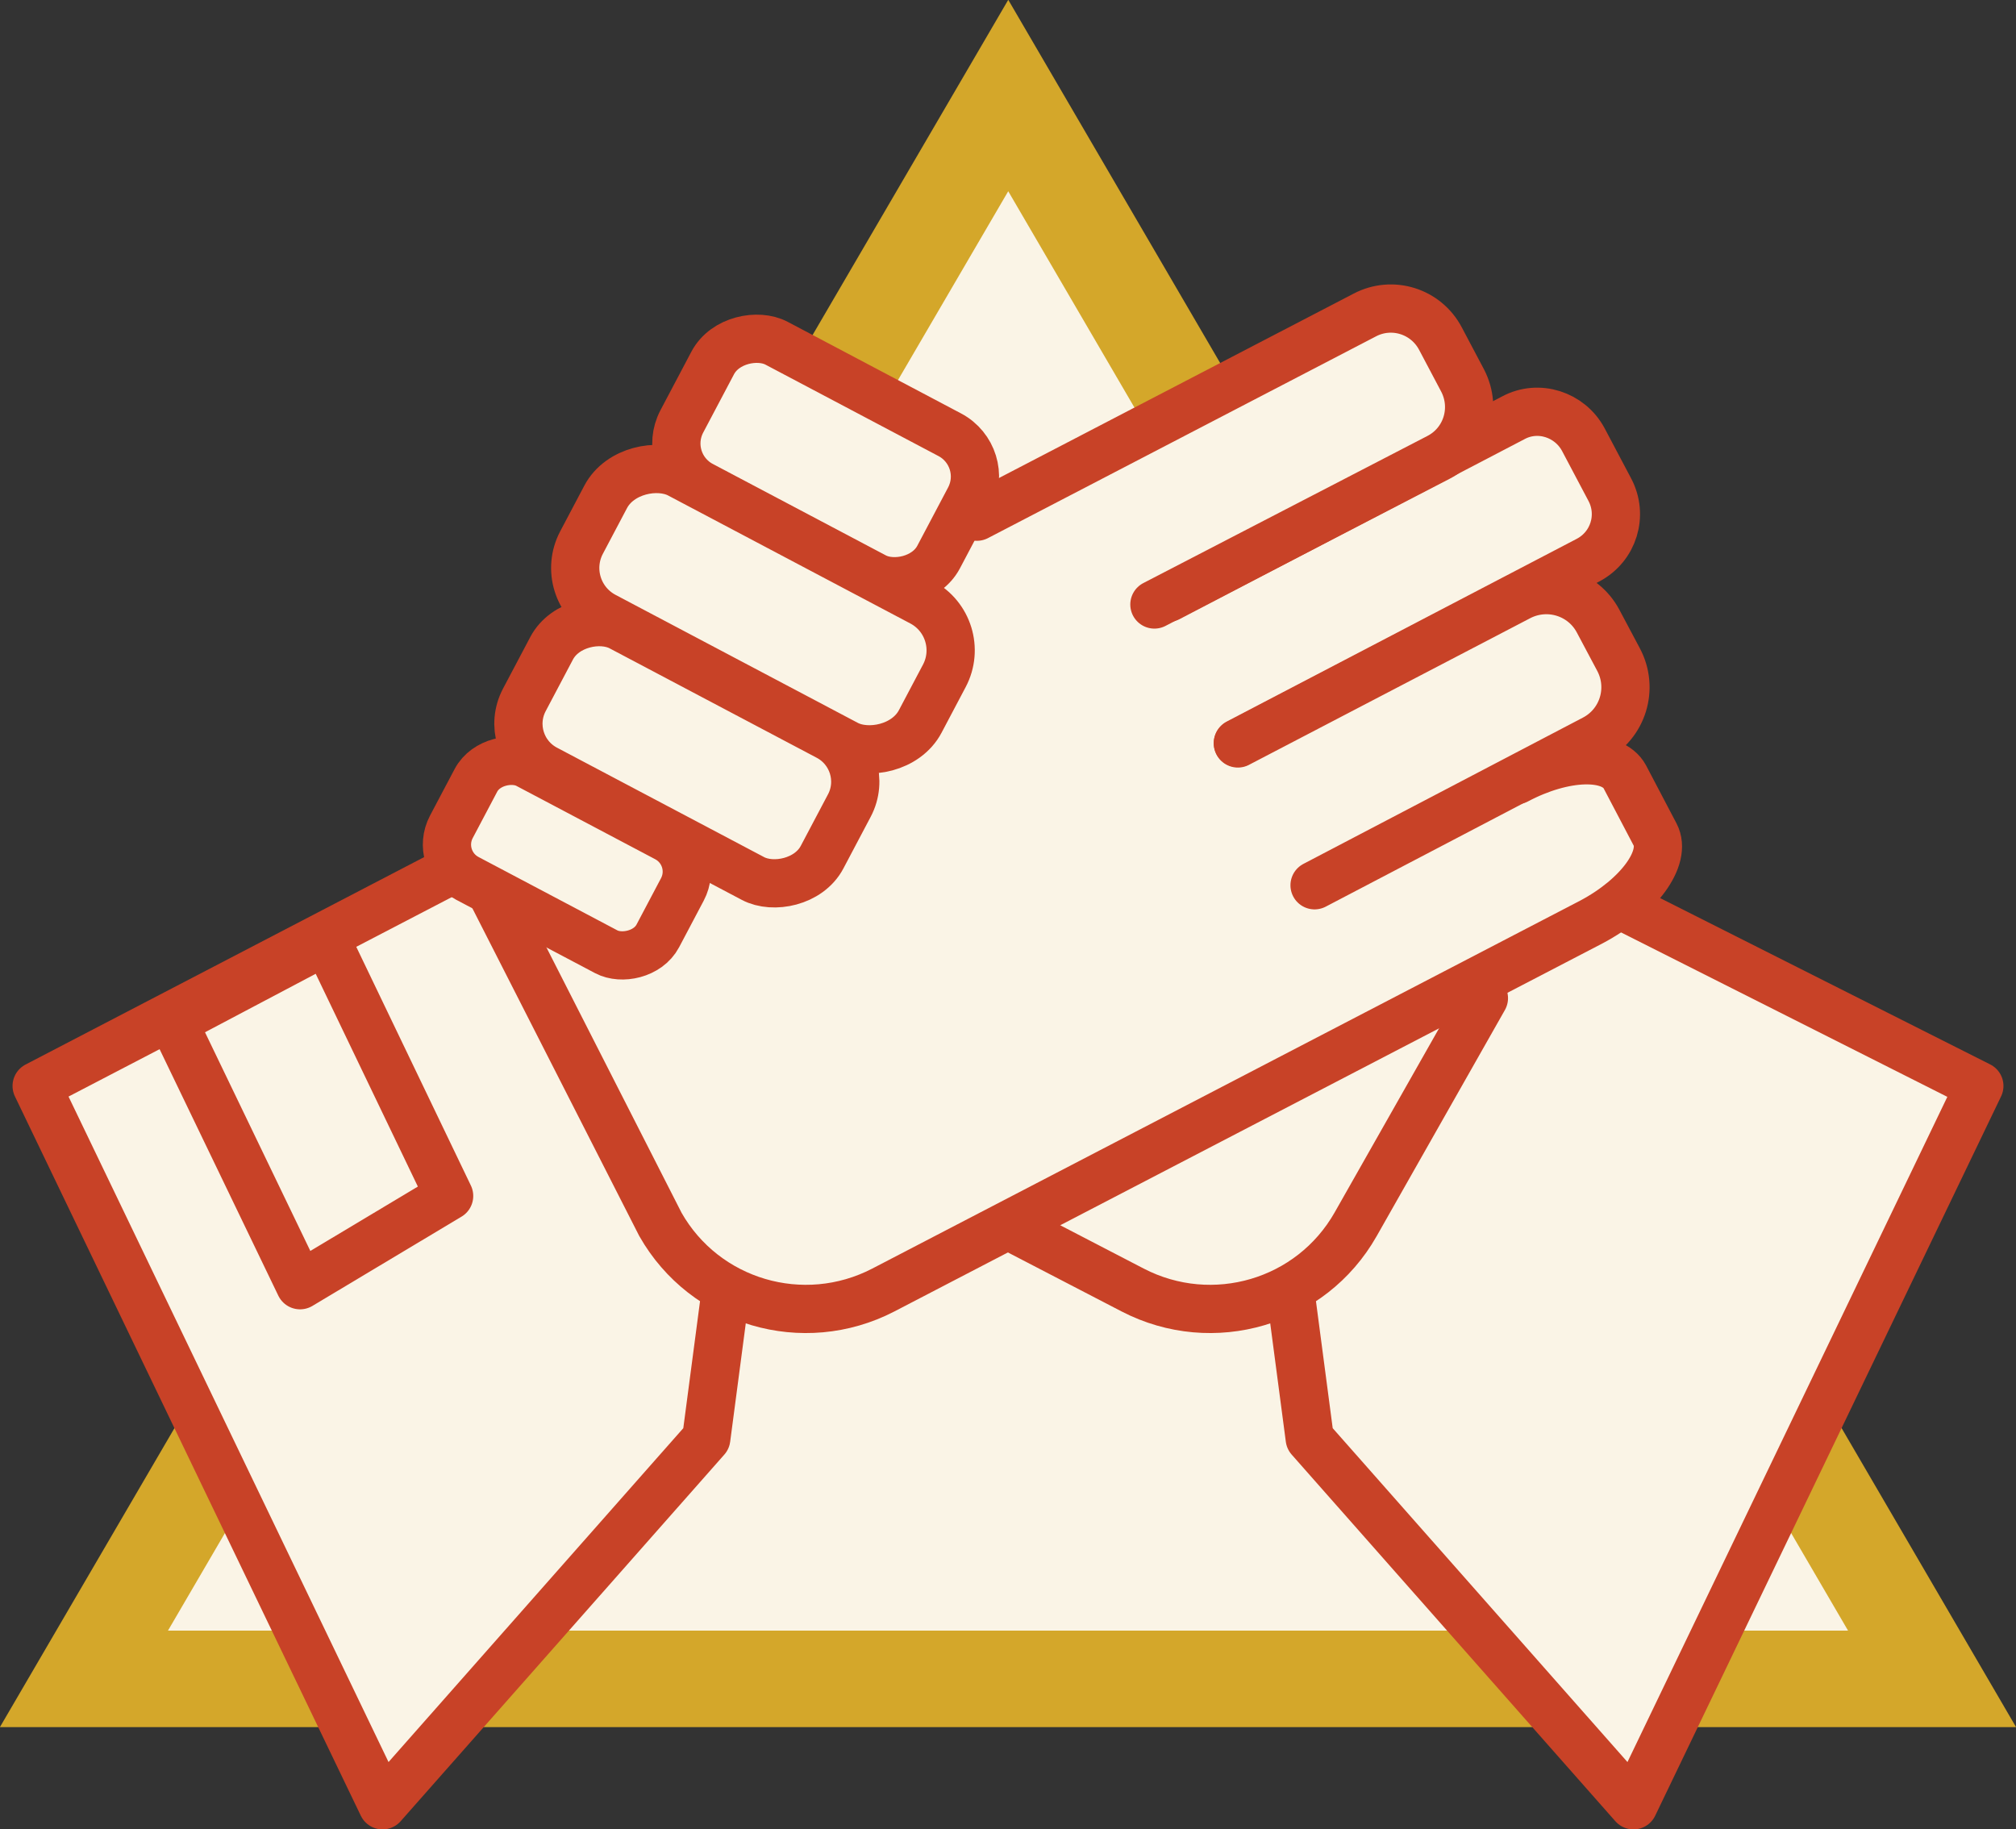
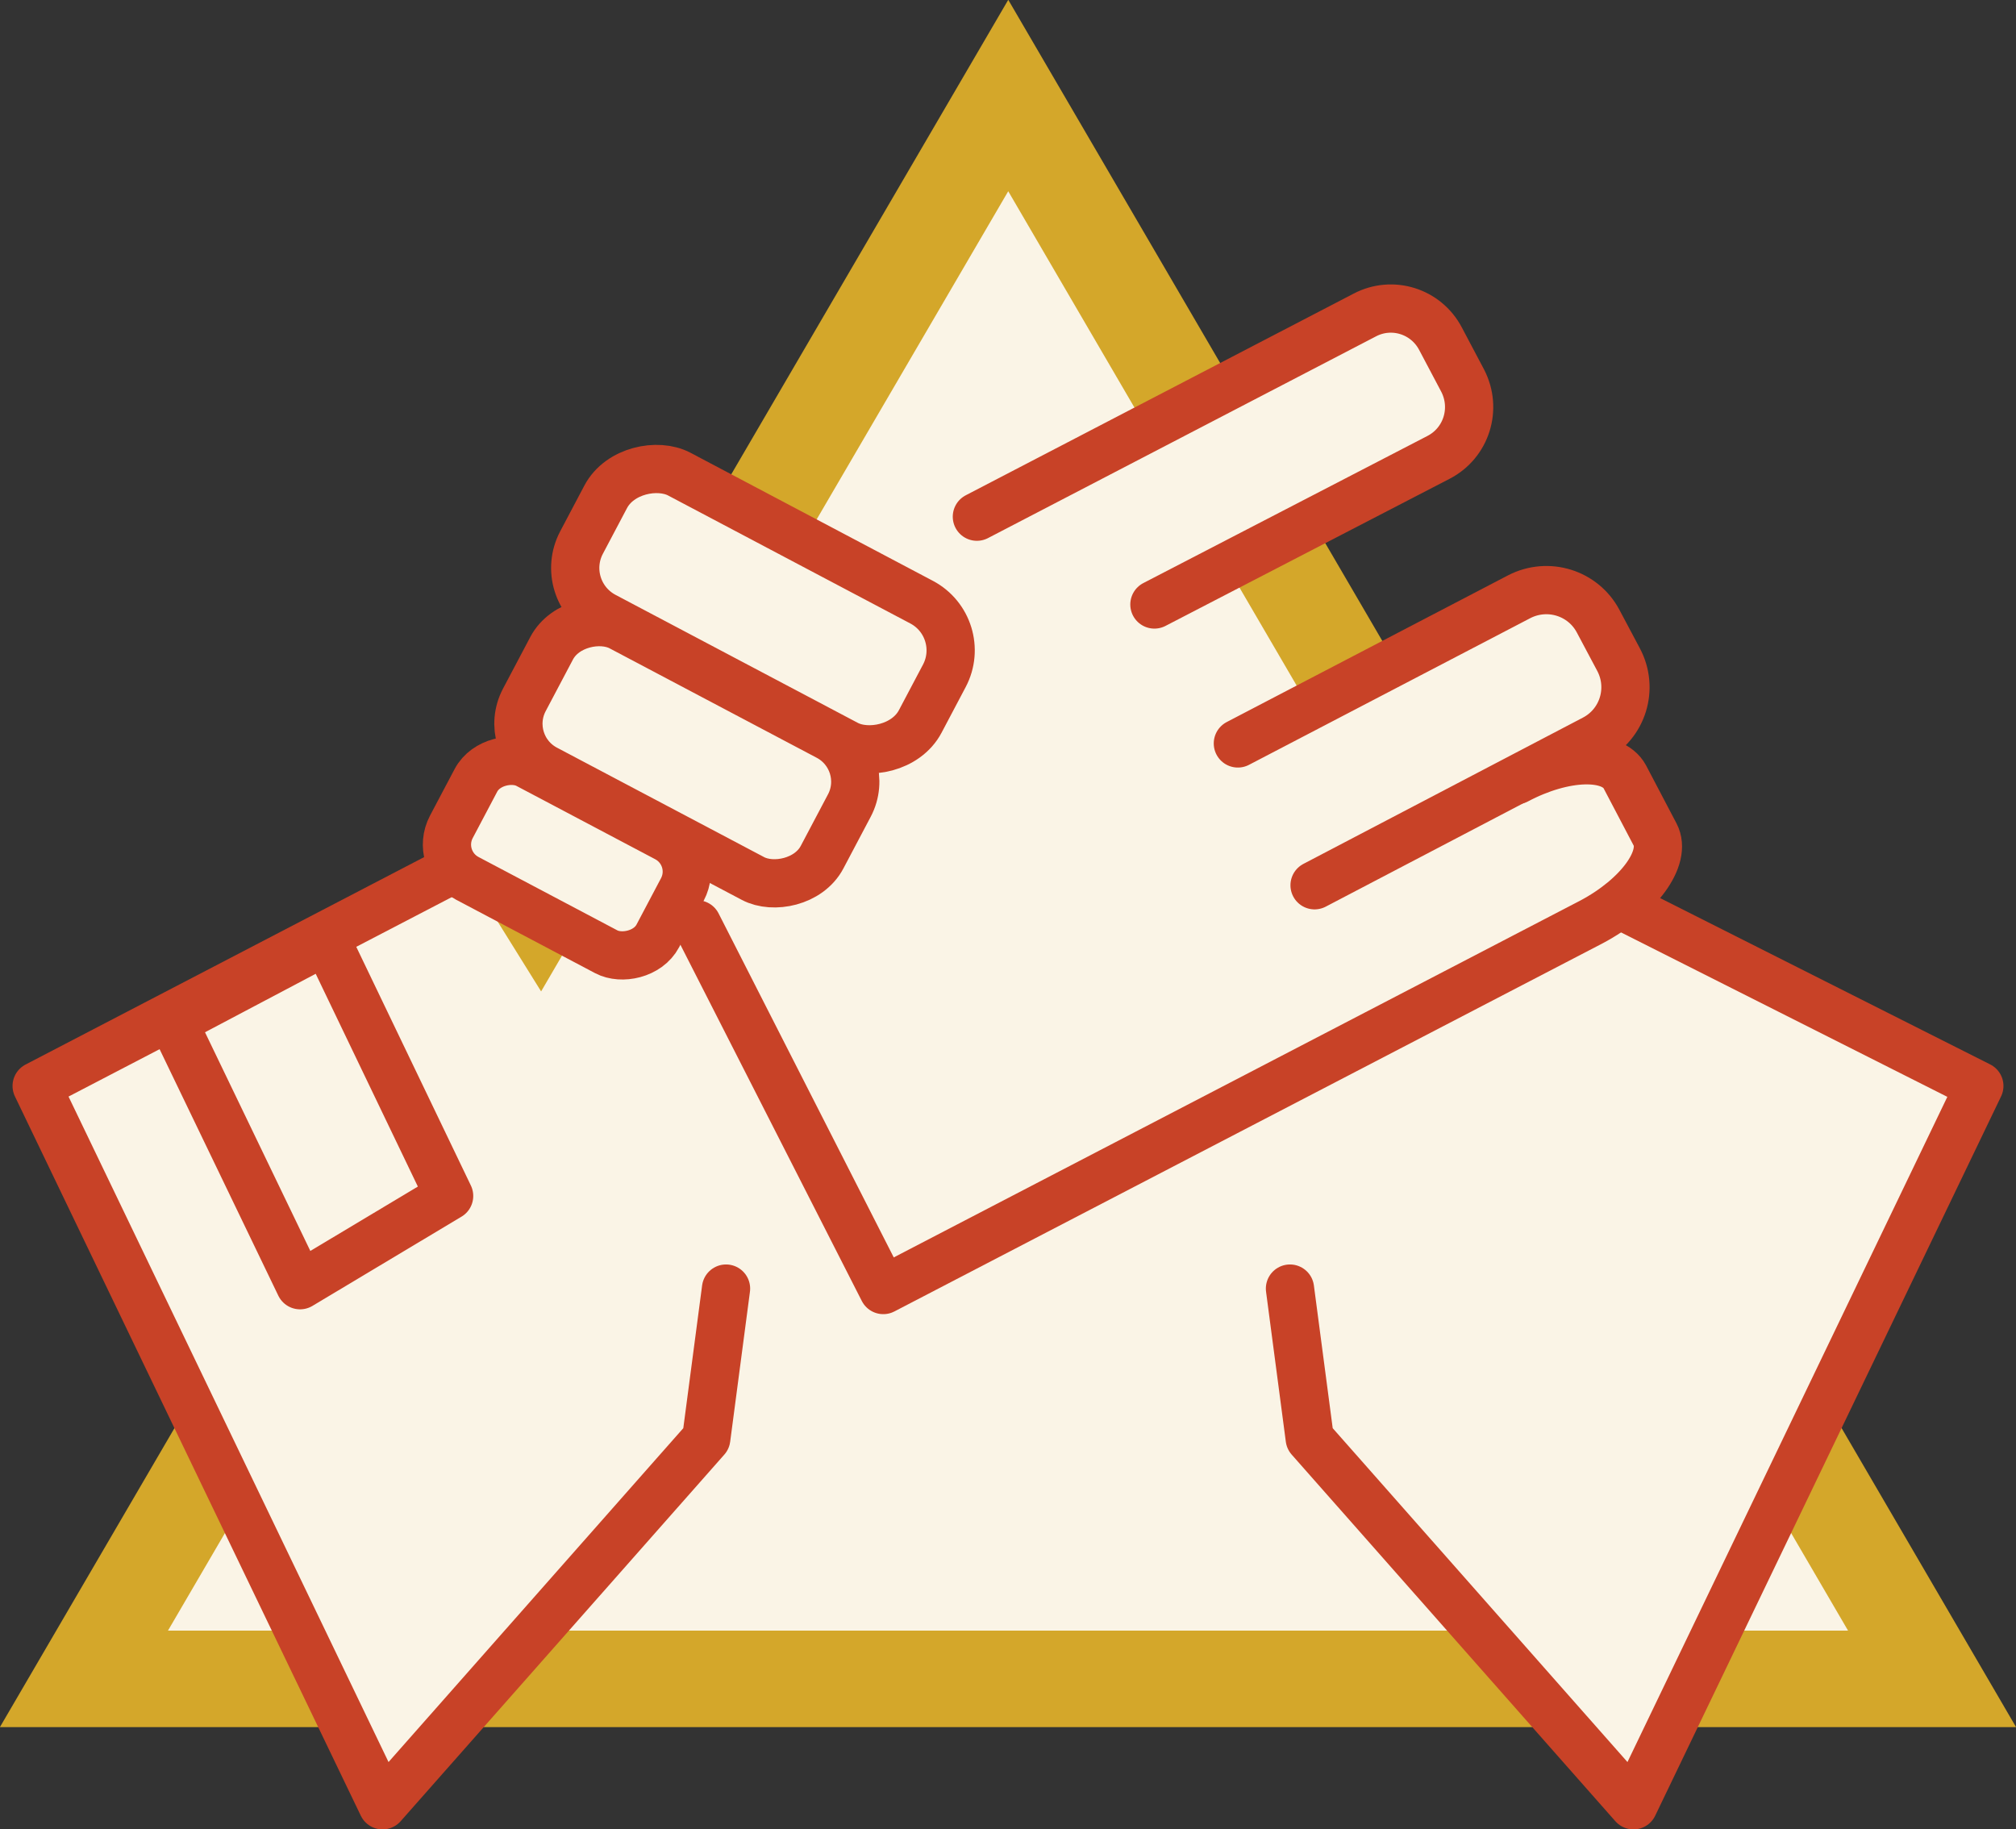
<svg xmlns="http://www.w3.org/2000/svg" id="Layer_1" viewBox="0 0 41.79 37.92">
  <rect x="0" y="0" width="41.79" height="37.92" fill="#333333" stroke="none" />
  <defs>
    <style>.cls-1{stroke:#c84227;stroke-linecap:round;stroke-linejoin:round;}.cls-1,.cls-2{fill:#faf4e6;}.cls-2{stroke:#d4a72a;stroke-miterlimit:10;stroke-width:2px;}</style>
  </defs>
  <polygon class="cls-2" points="1.74 34.8 20.9 1.98 40.05 34.8 1.74 34.8" />
-   <rect class="cls-1" x="15.46" y="6.53" width="3.33" height="6.02" rx=".98" ry=".98" transform="translate(.68 20.22) rotate(-62.15)" />
  <rect class="cls-1" x="14.15" y="8.66" width="3.33" height="7.94" rx="1.13" ry="1.13" transform="translate(-2.74 20.71) rotate(-62.15)" />
-   <path class="cls-1" d="m25.66,15.4l7.26-3.79c.53-.28.73-.93.45-1.46l-.55-1.04c-.28-.52-.93-.73-1.45-.45l-7.15,3.73" />
  <polyline class="cls-1" points="15.05 26.71 14.64 29.82 7.93 37.42 .76 22.51 9.58 17.92" />
  <polyline class="cls-1" points="26.74 26.71 27.15 29.82 33.86 37.42 41.03 22.51 32.08 18" />
-   <path class="cls-1" d="m21.09,25.5l2.39,1.24c1.66.86,3.7.26,4.62-1.36l2.66-4.69" />
  <polygon class="cls-1" points="3.59 21.18 6.22 26.64 9.31 24.79 6.77 19.5 3.59 21.18" />
  <path class="cls-1" d="m23.93,12.53l5.89-3.05c.58-.3.8-1.01.5-1.59l-.46-.87c-.3-.57-1-.79-1.57-.49l-8.04,4.18" />
-   <path class="cls-1" d="m31.44,16.17c.98-.52,1.98-.55,2.24-.07l.63,1.2c.25.48-.34,1.29-1.32,1.81l-14.68,7.63c-1.66.86-3.7.26-4.62-1.36l-3.86-7.58" />
+   <path class="cls-1" d="m31.44,16.17c.98-.52,1.98-.55,2.24-.07l.63,1.2c.25.48-.34,1.29-1.32,1.81l-14.68,7.63l-3.86-7.58" />
  <rect class="cls-1" x="12.58" y="12.11" width="3.33" height="6.98" rx="1.06" ry="1.06" transform="translate(-6.21 20.91) rotate(-62.15)" />
  <rect class="cls-1" x="10.42" y="15.37" width="2.67" height="4.84" rx=".79" ry=".79" transform="translate(-9.47 19.87) rotate(-62.15)" />
  <path class="cls-1" d="m27.25,18.35l5.79-3.03c.6-.31.83-1.05.51-1.65l-.42-.79c-.31-.59-1.04-.82-1.64-.51l-5.83,3.04" />
</svg>